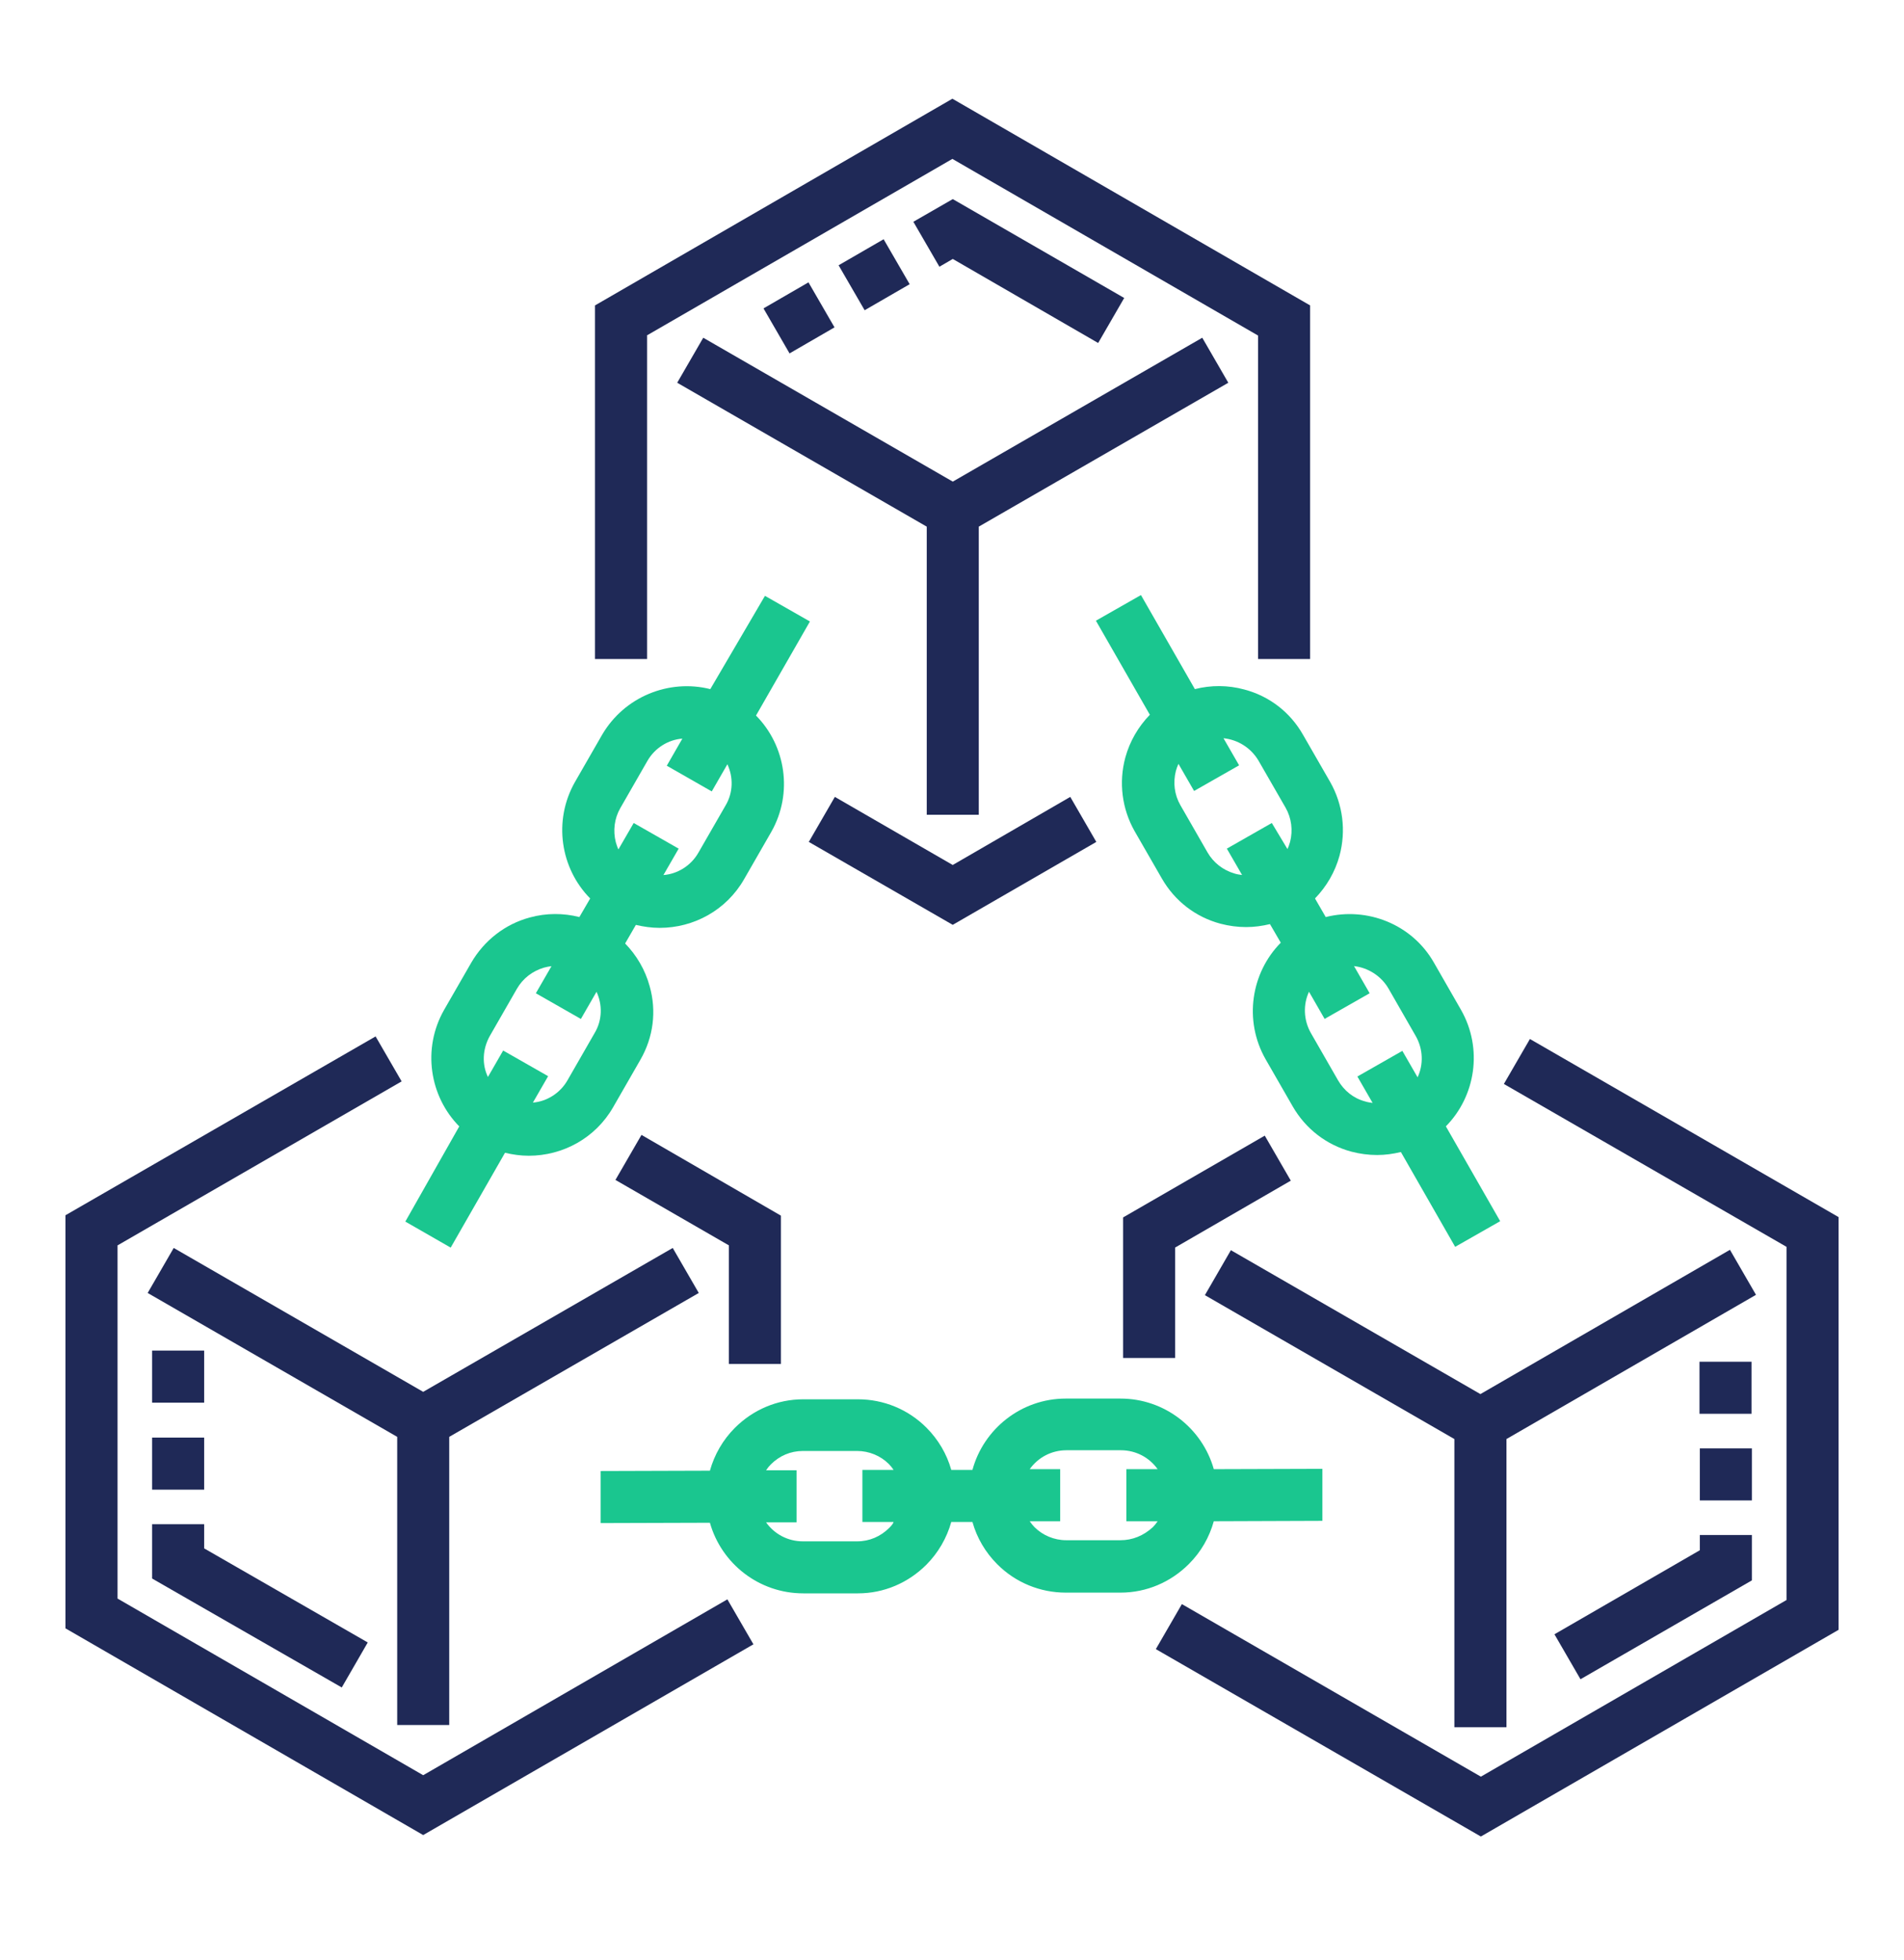
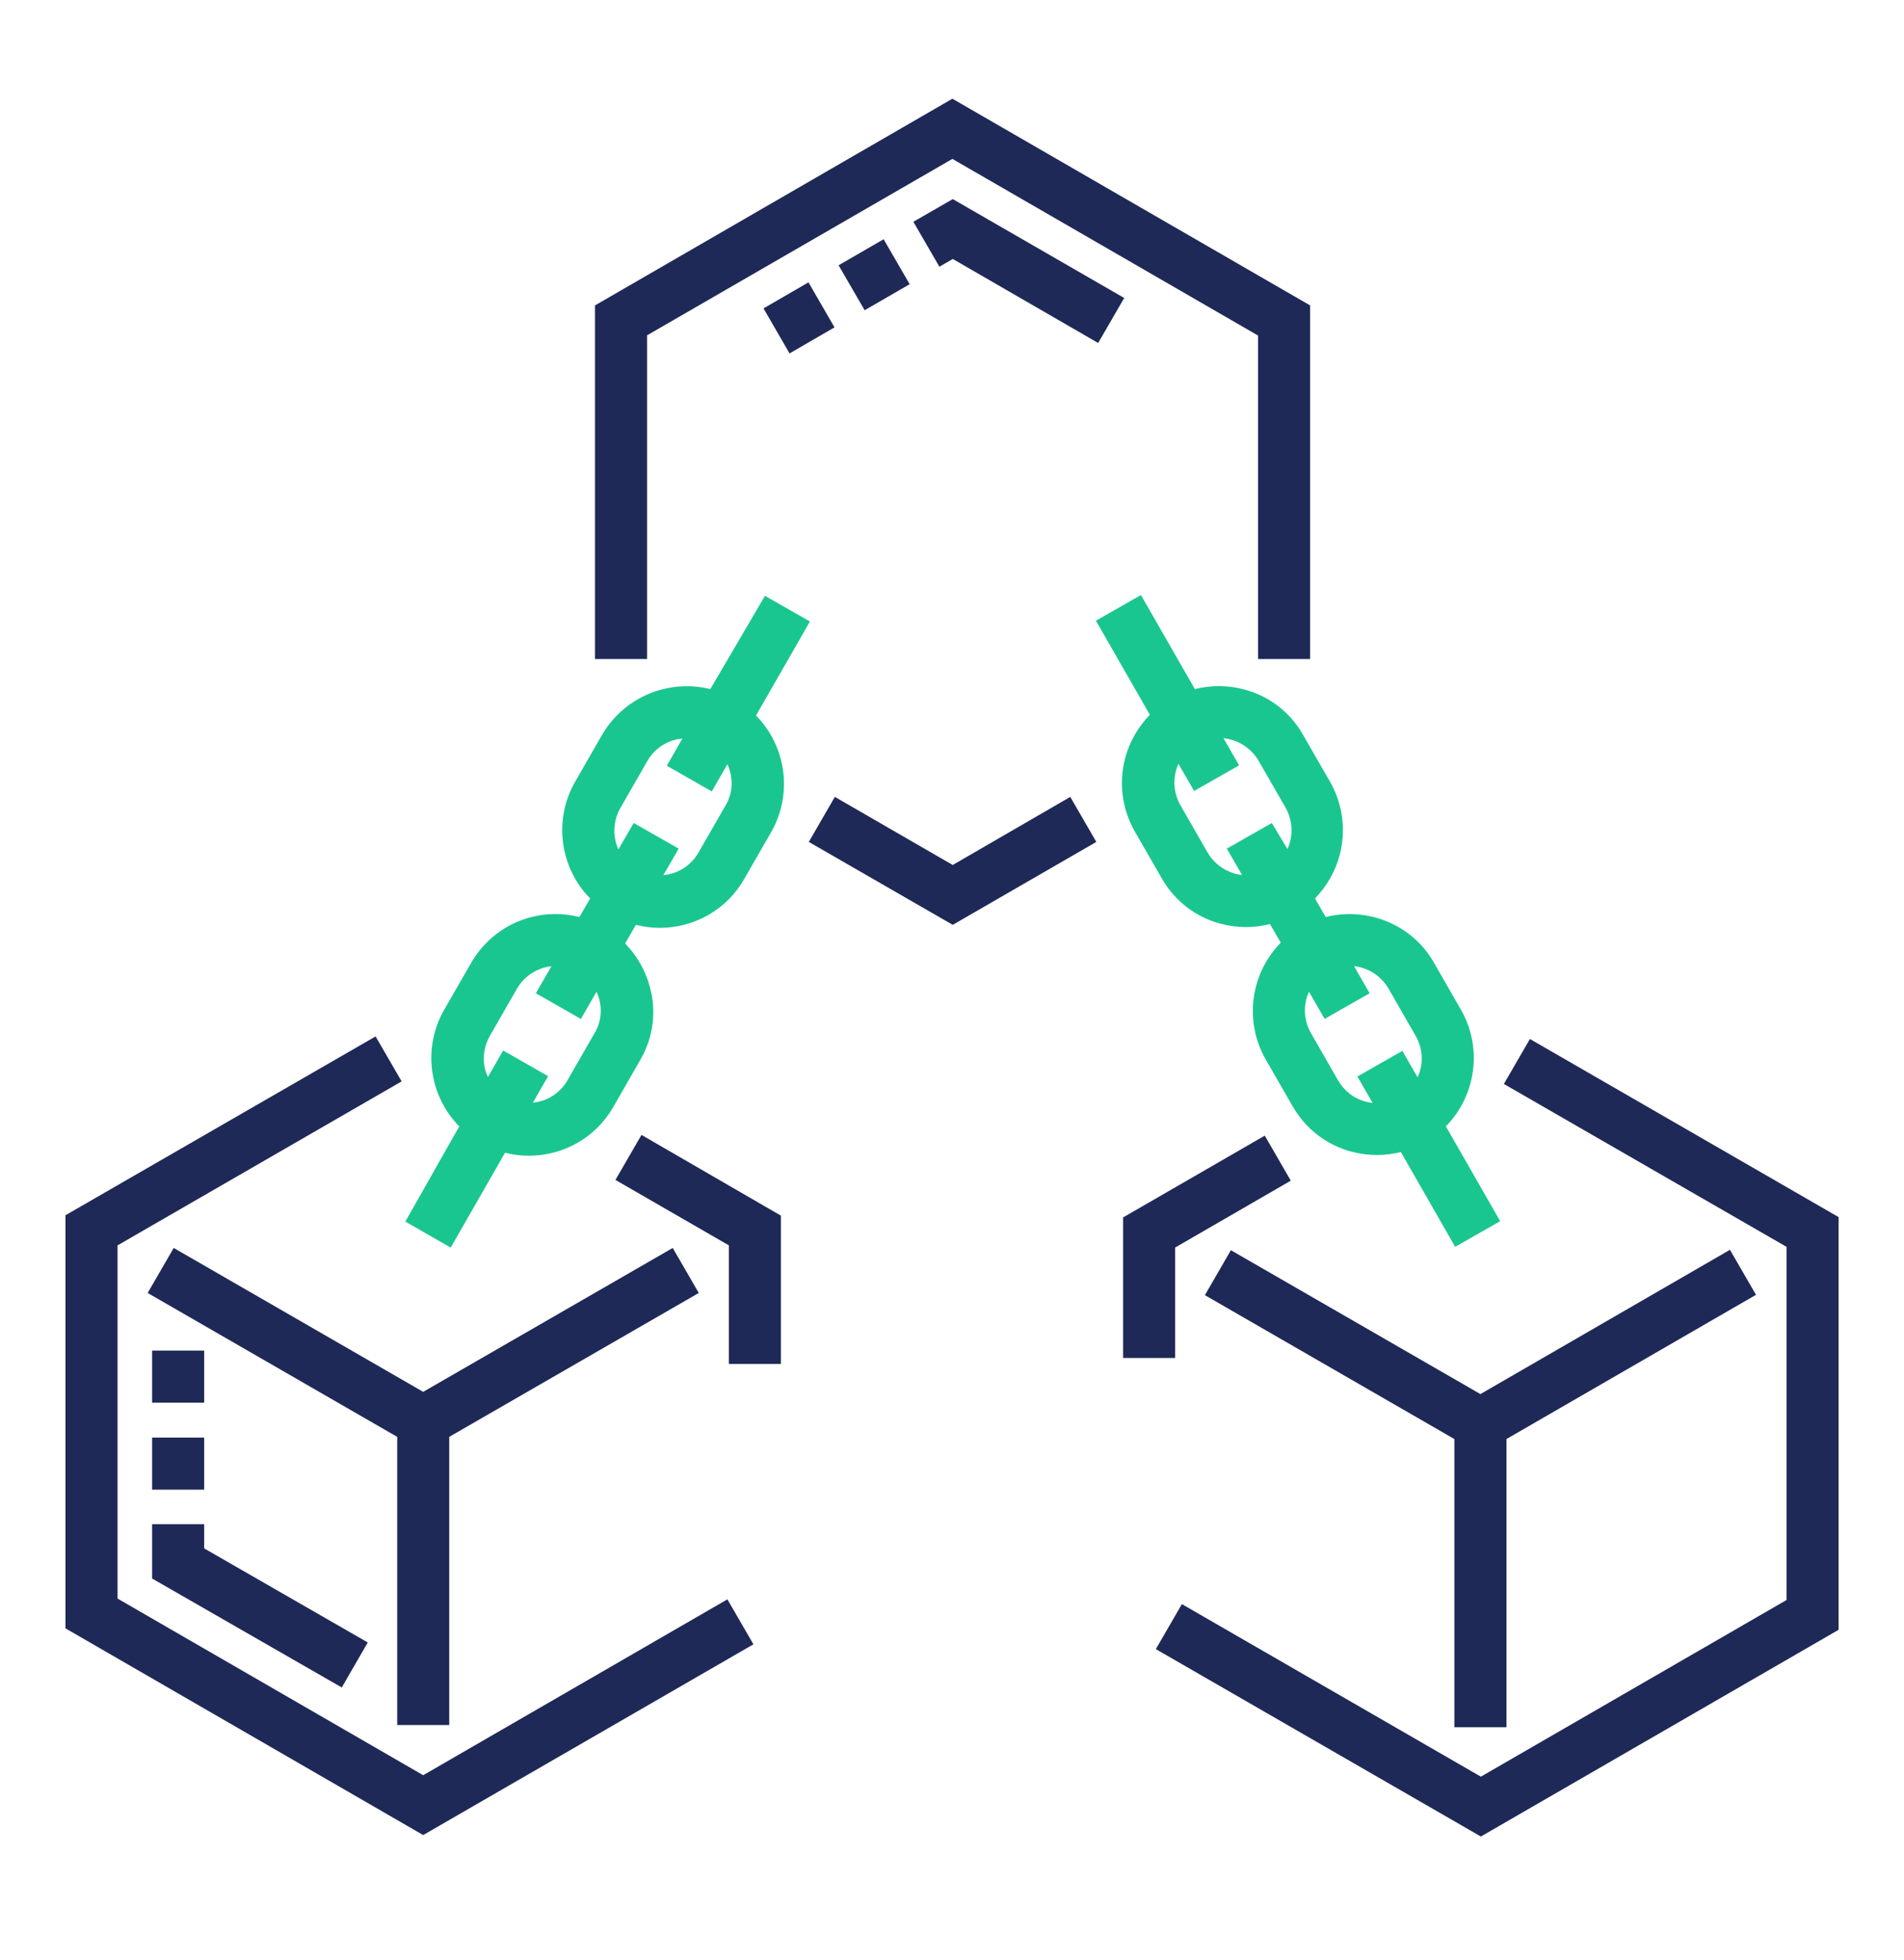
<svg xmlns="http://www.w3.org/2000/svg" width="34" height="35" viewBox="0 0 34 35" fill="none">
  <g clip-path="url(#clip0_2966_12208)">
    <path d="M22.22 12.315C21.928 12.235 21.622 12.235 21.337 12.308L20.374 10.628L19.57 11.086L20.533 12.766C20.327 12.979 20.175 13.238 20.095 13.53C19.975 13.975 20.035 14.446 20.261 14.845L20.746 15.688C20.978 16.093 21.35 16.379 21.795 16.498C21.948 16.538 22.1 16.558 22.253 16.558C22.399 16.558 22.539 16.538 22.678 16.505L22.871 16.837C22.34 17.375 22.207 18.225 22.598 18.915L23.083 19.759C23.316 20.164 23.688 20.449 24.132 20.569C24.285 20.609 24.438 20.629 24.591 20.629C24.737 20.629 24.876 20.609 25.016 20.576L25.985 22.269L26.789 21.811L25.819 20.117C26.35 19.579 26.483 18.73 26.091 18.039L25.607 17.195C25.215 16.505 24.411 16.193 23.674 16.379L23.482 16.047C23.688 15.834 23.84 15.575 23.92 15.283C24.04 14.838 23.98 14.367 23.754 13.968L23.269 13.125C23.043 12.726 22.672 12.434 22.22 12.315ZM24.797 17.66L25.281 18.504C25.414 18.736 25.421 19.015 25.314 19.241L25.042 18.769L24.239 19.227L24.511 19.699C24.465 19.692 24.418 19.686 24.378 19.672C24.172 19.619 24 19.48 23.893 19.294L23.409 18.451C23.276 18.218 23.269 17.939 23.375 17.713L23.654 18.198L24.458 17.74L24.179 17.255C24.425 17.282 24.664 17.428 24.797 17.66ZM22.711 14.699L21.908 15.157L22.18 15.628C22.134 15.622 22.087 15.615 22.047 15.602C21.841 15.542 21.669 15.409 21.562 15.223L21.078 14.38C20.971 14.194 20.945 13.975 20.998 13.769C21.011 13.723 21.025 13.683 21.044 13.643L21.323 14.127L22.127 13.669L21.848 13.185C22.1 13.211 22.333 13.351 22.472 13.583L22.957 14.426C23.063 14.612 23.09 14.831 23.037 15.037C23.023 15.084 23.01 15.124 22.99 15.164L22.711 14.699Z" fill="#1AC68F" />
    <path d="M8.048 22.283L9.018 20.589C9.157 20.622 9.297 20.642 9.443 20.642C10.047 20.642 10.632 20.33 10.95 19.773L11.435 18.929C11.668 18.524 11.727 18.059 11.601 17.614C11.521 17.322 11.369 17.063 11.163 16.851L11.355 16.519C11.495 16.552 11.634 16.572 11.78 16.572C12.385 16.572 12.969 16.26 13.288 15.702L13.773 14.858C14.165 14.168 14.032 13.318 13.5 12.78L14.463 11.1L13.66 10.642L12.684 12.308C11.947 12.123 11.15 12.441 10.751 13.125L10.266 13.969C9.875 14.659 10.007 15.509 10.539 16.047L10.346 16.379C10.06 16.306 9.755 16.306 9.463 16.386C9.018 16.505 8.646 16.797 8.414 17.196L7.929 18.039C7.537 18.73 7.67 19.58 8.201 20.118L7.238 21.818L8.048 22.283ZM10.997 15.044C10.944 14.838 10.97 14.619 11.077 14.433L11.561 13.59C11.694 13.358 11.933 13.211 12.185 13.192L11.907 13.676L12.71 14.135L12.989 13.65C13.095 13.876 13.095 14.155 12.956 14.387L12.471 15.23C12.338 15.463 12.099 15.609 11.847 15.629L12.119 15.157L11.316 14.699L11.043 15.171C11.023 15.131 11.01 15.084 10.997 15.044ZM8.746 18.504L9.23 17.661C9.337 17.475 9.509 17.342 9.715 17.282C9.762 17.269 9.802 17.262 9.848 17.256L9.569 17.74L10.373 18.199L10.652 17.714C10.758 17.94 10.758 18.219 10.618 18.451L10.134 19.294C10.001 19.527 9.762 19.673 9.516 19.693L9.788 19.221L8.985 18.763L8.713 19.235C8.606 19.015 8.613 18.743 8.746 18.504Z" fill="#1AC68F" />
-     <path d="M21.675 27.17L23.614 27.163V26.234L21.675 26.24C21.469 25.51 20.798 24.979 20.008 24.979H20.002H19.032C18.235 24.979 17.564 25.523 17.365 26.253H16.987C16.907 25.968 16.754 25.709 16.542 25.497C16.216 25.171 15.778 24.992 15.32 24.992H15.313H14.344C13.879 24.992 13.447 25.178 13.122 25.503C12.909 25.716 12.757 25.981 12.677 26.267L10.725 26.273V27.203L12.677 27.197C12.883 27.927 13.553 28.458 14.344 28.458H14.35H15.32C15.785 28.458 16.216 28.272 16.542 27.947C16.754 27.734 16.907 27.469 16.987 27.183H17.365C17.445 27.469 17.598 27.728 17.81 27.94C18.136 28.266 18.574 28.445 19.032 28.445H19.039H20.008C20.473 28.445 20.905 28.259 21.23 27.934C21.449 27.715 21.595 27.456 21.675 27.17ZM15.878 27.29C15.725 27.442 15.526 27.529 15.307 27.529H14.337C14.065 27.529 13.826 27.396 13.68 27.19H14.224V26.26H13.68C13.706 26.22 13.733 26.187 13.766 26.154C13.919 26.001 14.118 25.915 14.337 25.915H15.307C15.519 25.915 15.725 26.001 15.871 26.147C15.904 26.18 15.931 26.214 15.957 26.253H15.4V27.183H15.957C15.944 27.223 15.911 27.256 15.878 27.29ZM20.008 27.509H19.039C18.826 27.509 18.62 27.422 18.474 27.276C18.441 27.243 18.415 27.21 18.388 27.17H18.932V26.24H18.388C18.534 26.034 18.773 25.902 19.045 25.902H20.015C20.287 25.902 20.526 26.034 20.672 26.24H20.114V27.17H20.672C20.646 27.21 20.619 27.243 20.586 27.276C20.42 27.429 20.221 27.509 20.008 27.509Z" fill="#1AC68F" />
-     <path d="M17.478 14.552V9.406L21.934 6.836L21.469 6.032L17.014 8.602L12.558 6.032L12.093 6.836L16.549 9.406V14.552H17.478Z" fill="#1F2957" />
    <path d="M30.892 22.322L26.436 24.899L21.98 22.329L21.516 23.132L25.971 25.702V30.849H26.901V25.702L31.357 23.126L30.892 22.322Z" fill="#1F2957" />
    <path d="M8.022 30.809V25.663L12.478 23.093L12.013 22.289L7.557 24.859L3.102 22.289L2.637 23.093L7.093 25.663V30.809H8.022Z" fill="#1F2957" />
    <path d="M11.548 5.993L17.007 2.838L22.465 5.993V11.77H23.395V5.455L17.007 1.763L10.625 5.455V11.77H11.555V5.993H11.548Z" fill="#1F2957" />
    <path d="M17.013 16.518L19.577 15.037L19.112 14.233L17.013 15.449L14.908 14.233L14.443 15.037L17.013 16.518Z" fill="#1F2957" />
    <path d="M7.557 31.706L2.099 28.551V22.243L7.172 19.314L6.707 18.511L1.169 21.705V29.083L7.557 32.775L13.454 29.368L12.989 28.565L7.557 31.706Z" fill="#1F2957" />
    <path d="M13.945 24.368V21.712L11.455 20.27L10.99 21.074L13.016 22.243V24.361H13.945V24.368Z" fill="#1F2957" />
    <path d="M32.832 21.738L27.32 18.557L26.855 19.36L31.902 22.269V28.577L26.444 31.732L21.105 28.65L20.64 29.454L26.444 32.801L32.832 29.109V21.738Z" fill="#1F2957" />
    <path d="M22.585 20.283L20.055 21.744V24.254H20.984V22.282L23.05 21.087L22.585 20.283Z" fill="#1F2957" />
    <path d="M14.099 6.312L13.634 5.508L14.437 5.043L14.902 5.847L14.099 6.312ZM19.61 6.126L17.014 4.625L16.775 4.764L16.31 3.961L17.014 3.556L20.075 5.322L19.61 6.126ZM15.44 5.541L14.975 4.738L15.779 4.273L16.244 5.076L15.44 5.541Z" fill="#1F2957" />
-     <path d="M28.223 29.992L27.758 29.189L30.354 27.688V27.416H31.284V28.226L28.223 29.992ZM30.354 26.798V25.869H31.284V26.798H30.354ZM30.348 25.251V24.321H31.277V25.251H30.348Z" fill="#1F2957" />
    <path d="M6.103 30.139L2.716 28.193V27.223H3.646V27.655L6.567 29.335L6.103 30.139ZM2.716 26.606V25.676H3.646V26.606H2.716ZM3.646 25.052H2.716V24.122H3.646V25.052Z" fill="#1F2957" />
  </g>
  <defs>
    <clipPath id="clip0_2966_12208">
      <rect width="34" height="34" fill="white" transform="translate(0 0.62)" />
    </clipPath>
  </defs>
</svg>